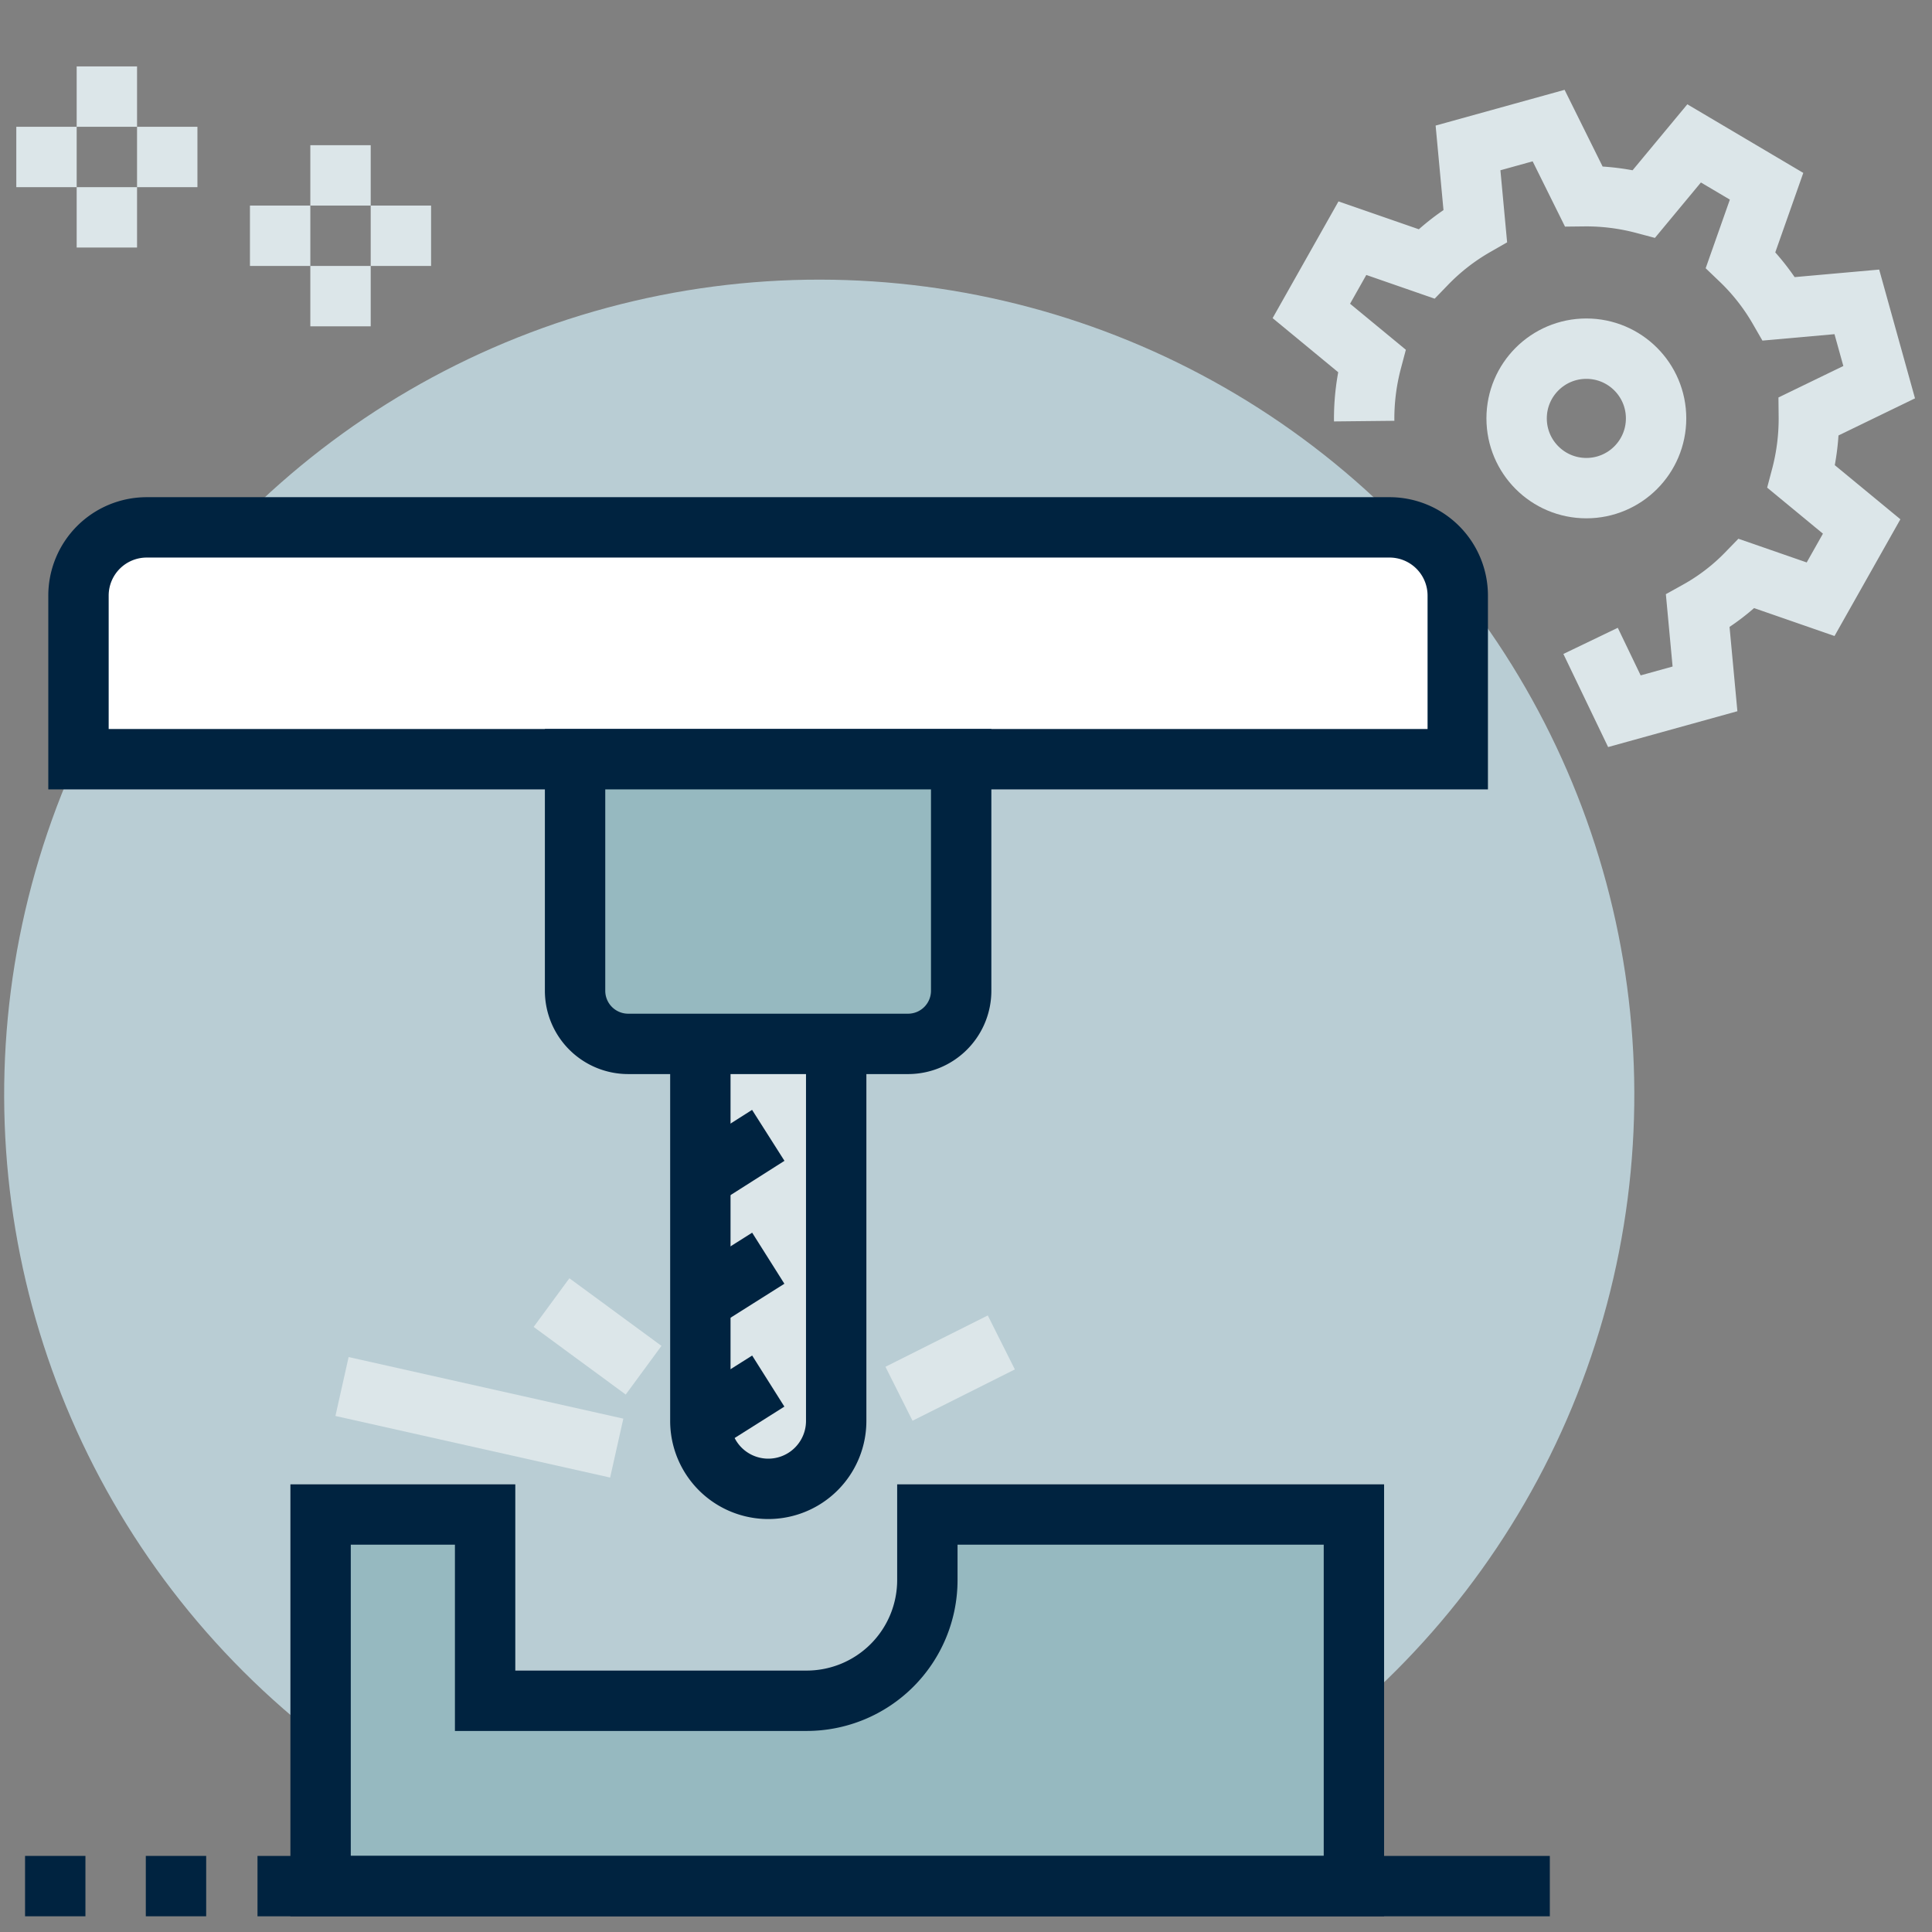
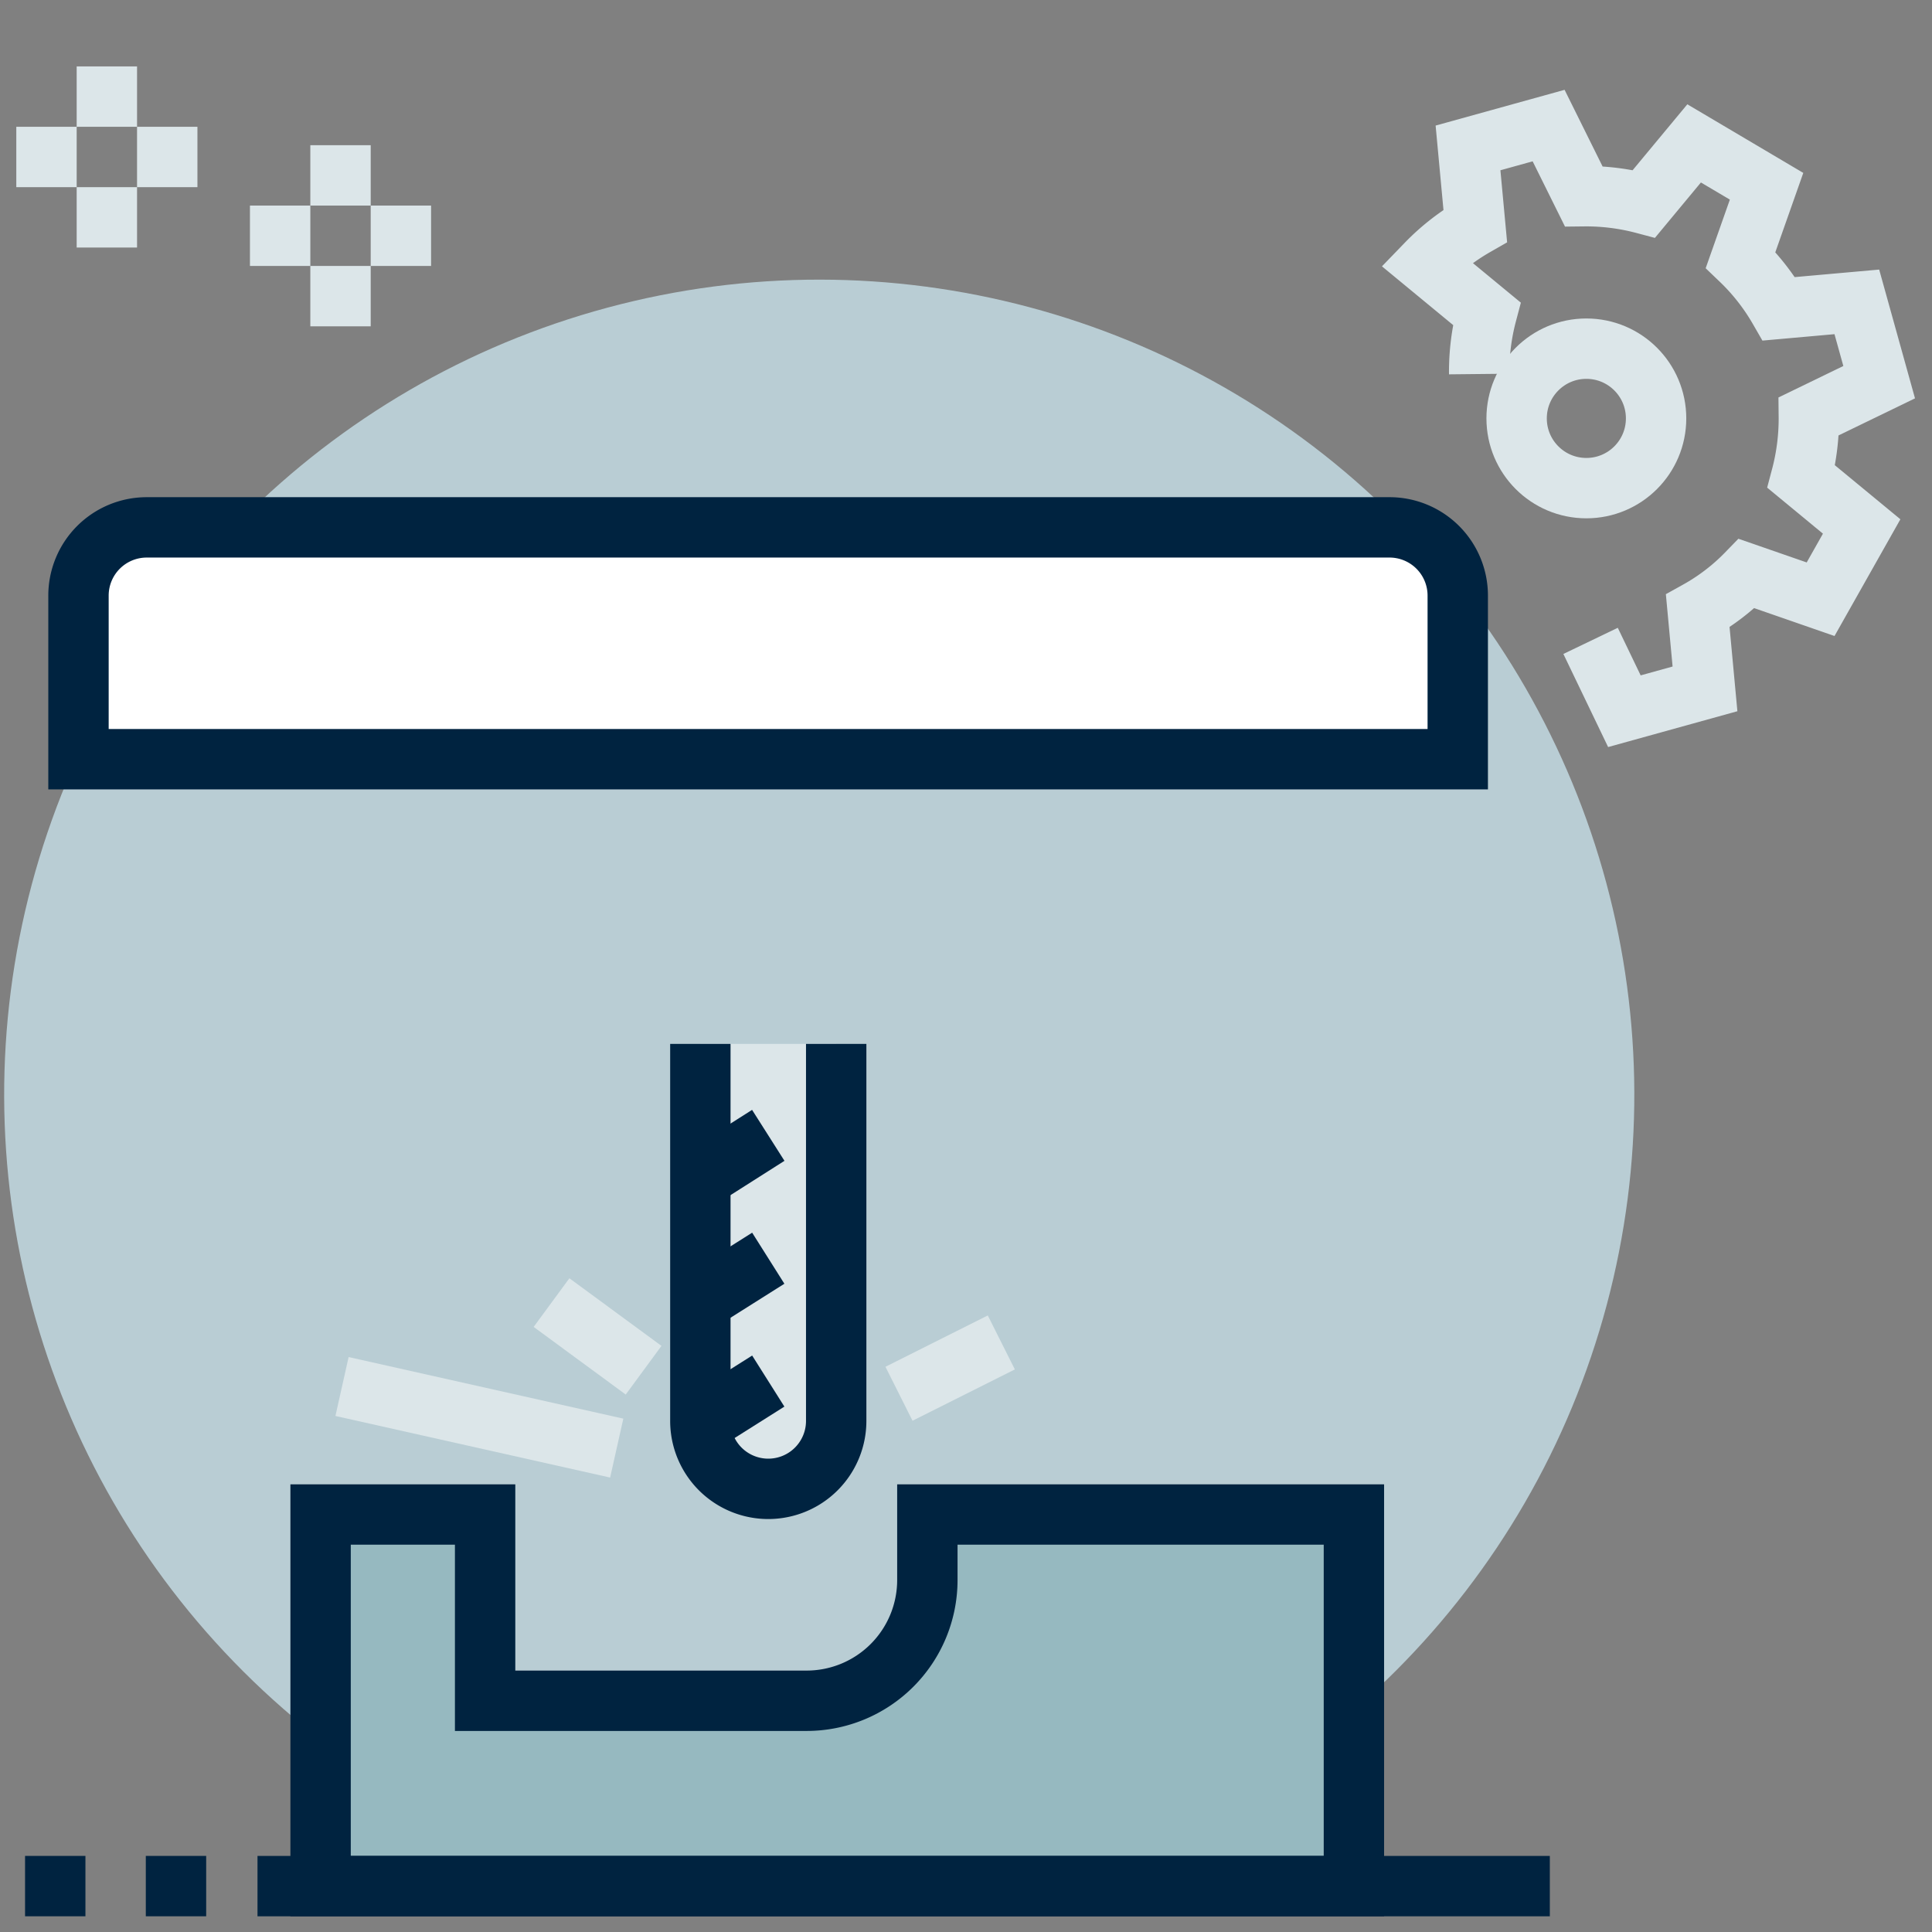
<svg xmlns="http://www.w3.org/2000/svg" id="Ebene_1" data-name="Ebene 1" width="64" height="64" viewBox="0 0 64 64">
  <rect x="0" y="0" width="64" height="64" fill="#808080" stroke="none" />
  <rect width="64" height="64" style="fill:none" />
  <circle cx="52.55" cy="13.86" r="2.31" style="fill:none;stroke:#dce6e9;stroke-miterlimit:10;stroke-width:2px" />
-   <path d="M52.69,21.23l1.12,2.33,2.67-.74-.24-2.58A7,7,0,0,0,57.86,19l2.45.85,1.36-2.41-2-1.65a7.5,7.5,0,0,0,.25-2l2.33-1.13-.74-2.66-2.58.23a7.26,7.26,0,0,0-1.27-1.62l.86-2.44L56.12,4.75l-1.66,2a7.45,7.45,0,0,0-2-.25L51.3,4.16l-2.67.74.24,2.58a7.28,7.28,0,0,0-1.62,1.26L44.8,7.89,43.44,10.3l2,1.65a7.5,7.5,0,0,0-.25,2" style="fill:none;stroke:#dce6e9;stroke-miterlimit:10;stroke-width:2px" />
+   <path d="M52.69,21.23l1.12,2.33,2.67-.74-.24-2.58A7,7,0,0,0,57.86,19l2.45.85,1.36-2.41-2-1.65a7.5,7.5,0,0,0,.25-2l2.33-1.13-.74-2.66-2.58.23a7.26,7.26,0,0,0-1.27-1.62l.86-2.44L56.12,4.75l-1.66,2a7.45,7.45,0,0,0-2-.25L51.3,4.16l-2.67.74.24,2.58a7.28,7.28,0,0,0-1.62,1.26l2,1.65a7.5,7.5,0,0,0-.25,2" style="fill:none;stroke:#dce6e9;stroke-miterlimit:10;stroke-width:2px" />
  <circle cx="27.14" cy="36.26" r="27" transform="translate(-17.7 29.87) rotate(-45.07)" style="fill:#b9cdd4" />
  <line x1="11.28" y1="4.81" x2="11.28" y2="6.81" style="fill:none;stroke:#dce6e9;stroke-miterlimit:10;stroke-width:2px" />
  <line x1="11.28" y1="8.81" x2="11.28" y2="10.81" style="fill:none;stroke:#dce6e9;stroke-miterlimit:10;stroke-width:2px" />
  <line x1="10.28" y1="7.81" x2="8.28" y2="7.81" style="fill:none;stroke:#dce6e9;stroke-miterlimit:10;stroke-width:2px" />
  <line x1="14.28" y1="7.81" x2="12.28" y2="7.81" style="fill:none;stroke:#dce6e9;stroke-miterlimit:10;stroke-width:2px" />
  <line x1="3.54" y1="2.2" x2="3.54" y2="4.2" style="fill:none;stroke:#dce6e9;stroke-miterlimit:10;stroke-width:2px" />
  <line x1="3.54" y1="6.2" x2="3.54" y2="8.2" style="fill:none;stroke:#dce6e9;stroke-miterlimit:10;stroke-width:2px" />
  <line x1="2.54" y1="5.2" x2="0.54" y2="5.2" style="fill:none;stroke:#dce6e9;stroke-miterlimit:10;stroke-width:2px" />
  <line x1="6.54" y1="5.2" x2="4.54" y2="5.2" style="fill:none;stroke:#dce6e9;stroke-miterlimit:10;stroke-width:2px" />
  <path d="M27.7,34.58V47.07a2.25,2.25,0,0,1-4.5,0V34.58" style="fill:#dce6e9;stroke:#002340;stroke-miterlimit:10;stroke-width:2px" />
  <line x1="23.2" y1="39.04" x2="25.45" y2="37.61" style="fill:none;stroke:#002340;stroke-miterlimit:10;stroke-width:2px" />
  <line x1="23.2" y1="43.1" x2="25.45" y2="41.68" style="fill:none;stroke:#002340;stroke-miterlimit:10;stroke-width:2px" />
  <line x1="23.2" y1="47.17" x2="25.45" y2="45.75" style="fill:none;stroke:#002340;stroke-miterlimit:10;stroke-width:2px" />
  <path d="M30.72,50.17v2.17a4,4,0,0,1-4,4H16.07V50.17H10.62V62.48H44.85V50.17Z" style="fill:#96b9c0;stroke:#002340;stroke-miterlimit:10;stroke-width:2px" />
  <line x1="8.53" y1="62.48" x2="51.34" y2="62.48" style="fill:none;stroke:#002340;stroke-miterlimit:10;stroke-width:2px" />
  <path d="M2.6,19.73v5.42H48.29V19.73A2.26,2.26,0,0,0,46,17.47H4.86A2.26,2.26,0,0,0,2.6,19.73Z" style="fill:#fff;stroke:#002340;stroke-miterlimit:10;stroke-width:2px" />
-   <path d="M19.05,25.15v7.67a1.76,1.76,0,0,0,1.77,1.76h9.26a1.76,1.76,0,0,0,1.76-1.76V25.15Z" style="fill:#96b9c0;stroke:#002340;stroke-miterlimit:10;stroke-width:2px" />
  <line x1="29.78" y1="46.17" x2="33.17" y2="44.47" style="fill:none;stroke:#dce6e9;stroke-miterlimit:10;stroke-width:2px" />
  <line x1="21.32" y1="45.39" x2="18.27" y2="43.15" style="fill:none;stroke:#dce6e9;stroke-miterlimit:10;stroke-width:2px" />
  <line x1="20.43" y1="47.97" x2="11.33" y2="45.93" style="fill:none;stroke:#dce6e9;stroke-miterlimit:10;stroke-width:2px" />
  <line x1="0.83" y1="62.48" x2="2.83" y2="62.48" style="fill:none;stroke:#002340;stroke-linejoin:round;stroke-width:2px" />
  <line x1="4.83" y1="62.48" x2="6.83" y2="62.48" style="fill:none;stroke:#002340;stroke-linejoin:round;stroke-width:2px" />
</svg>